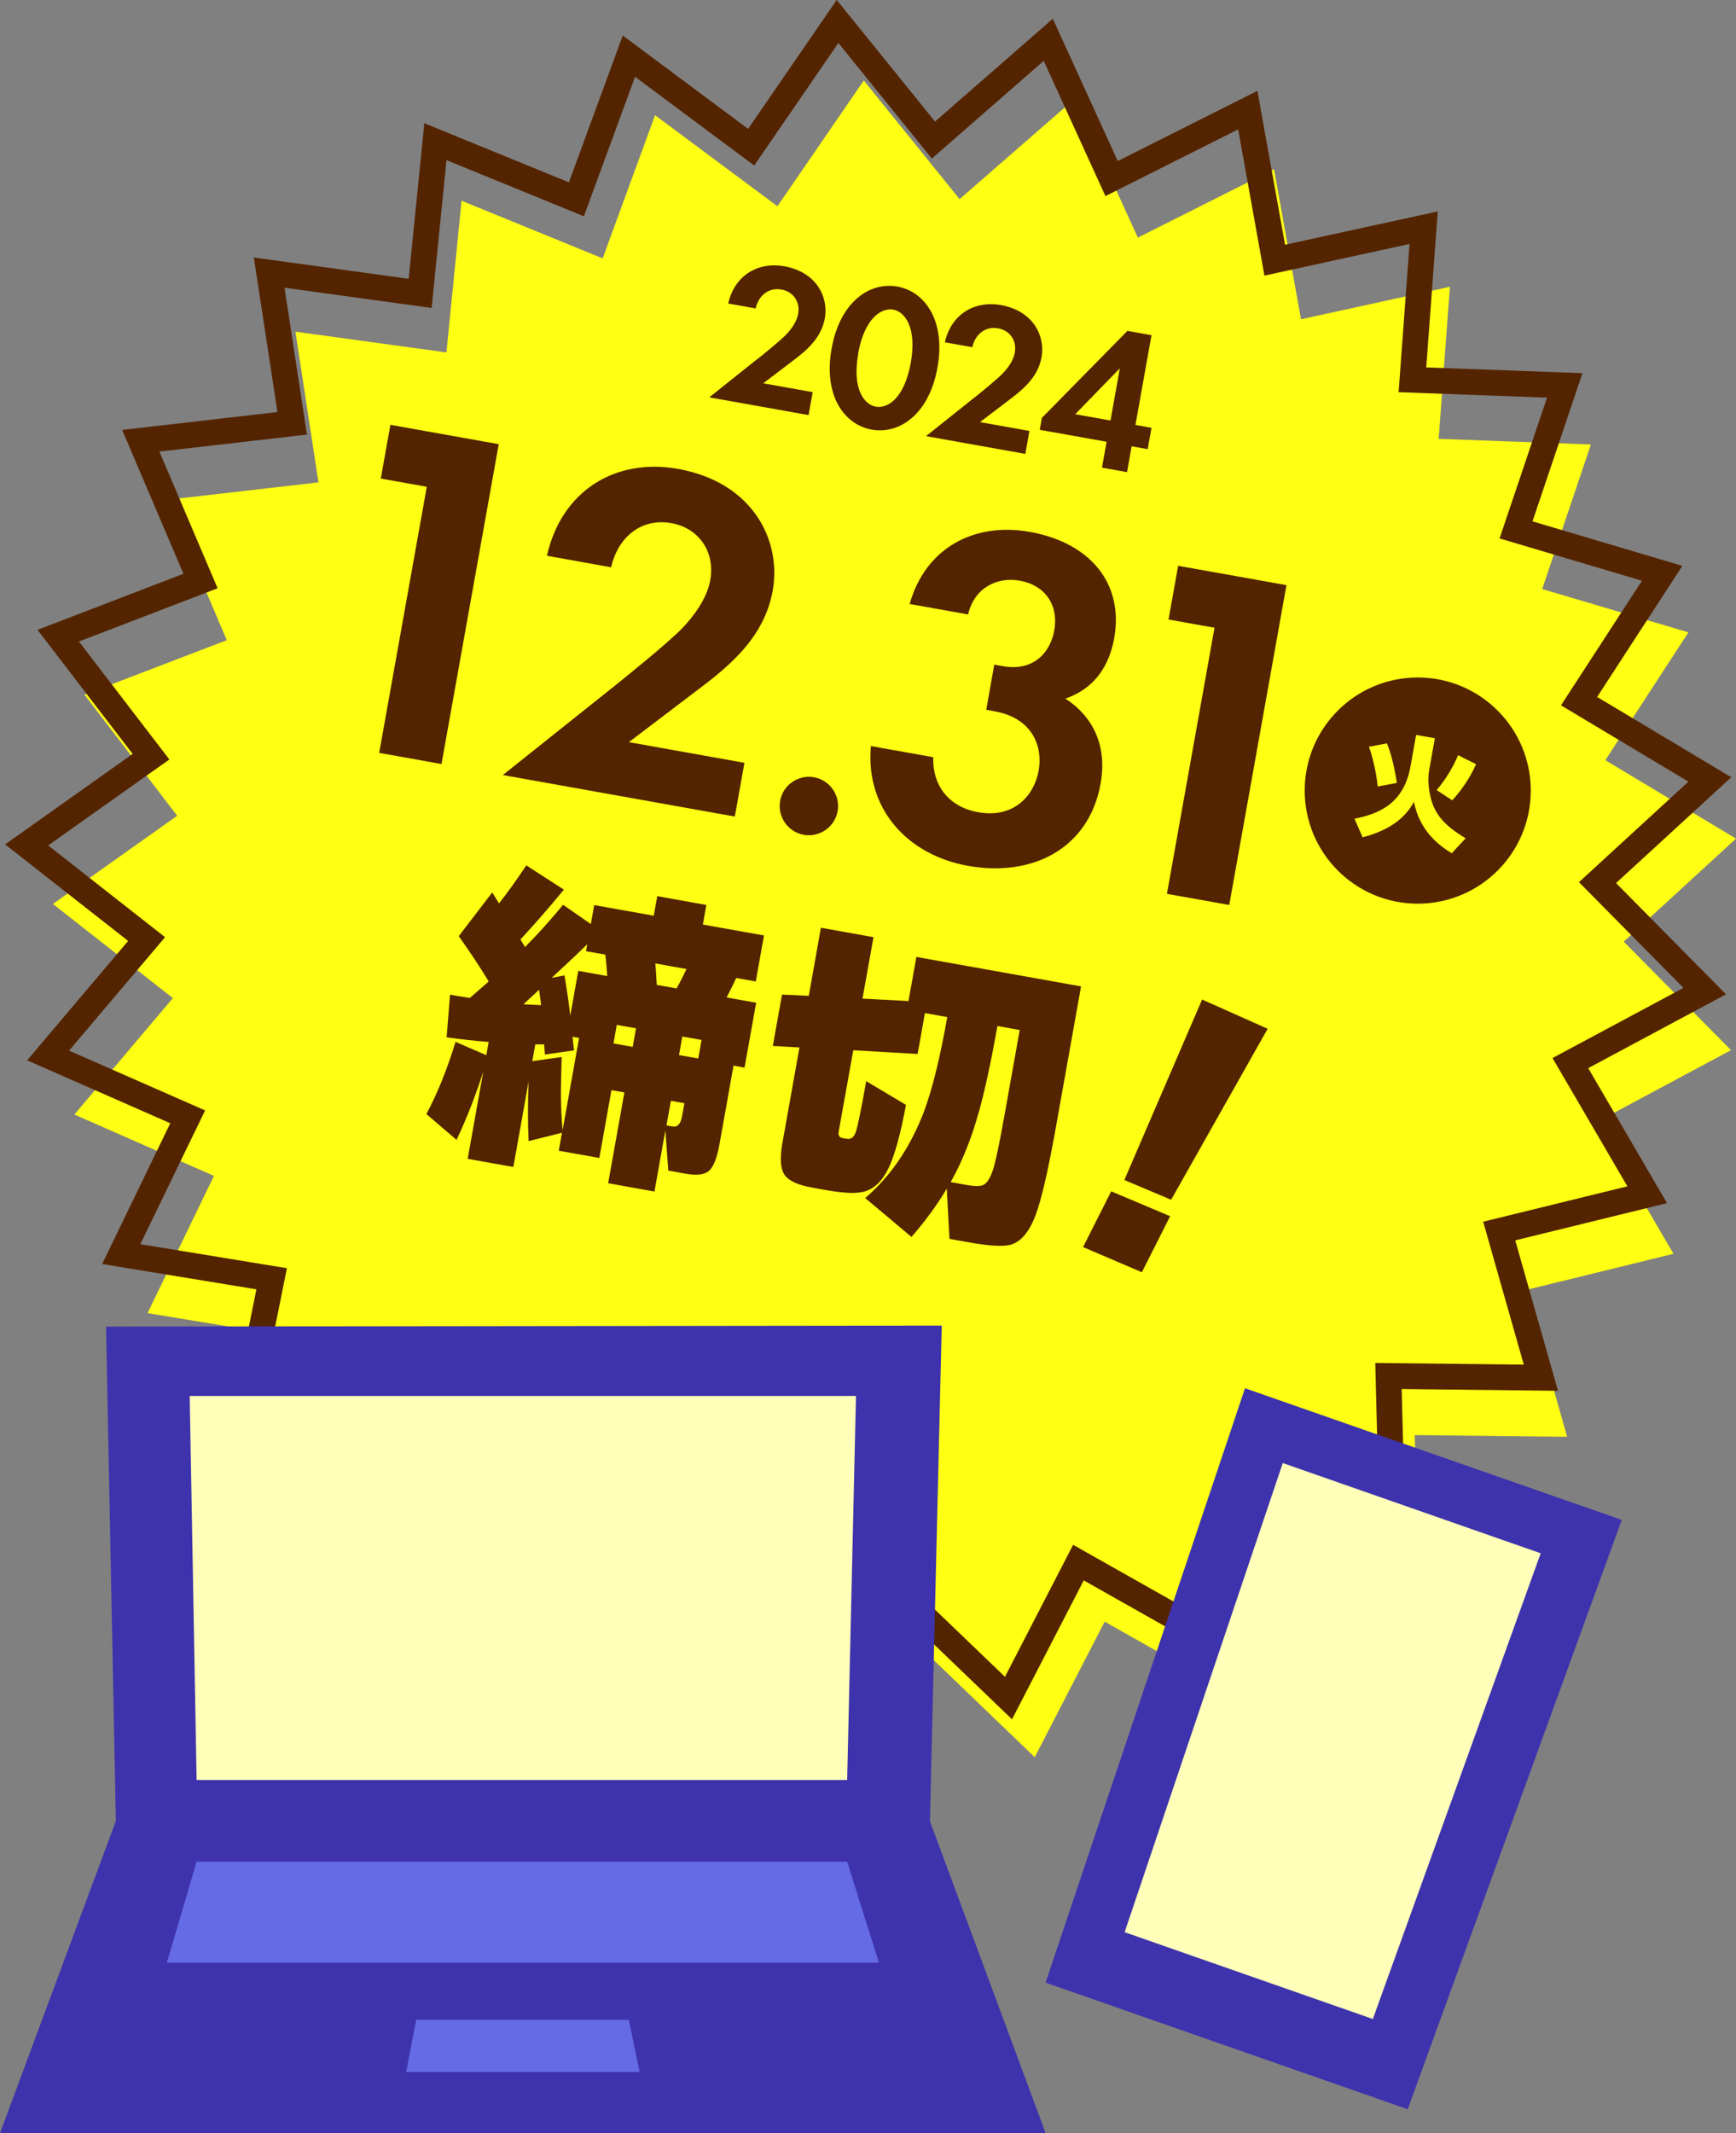
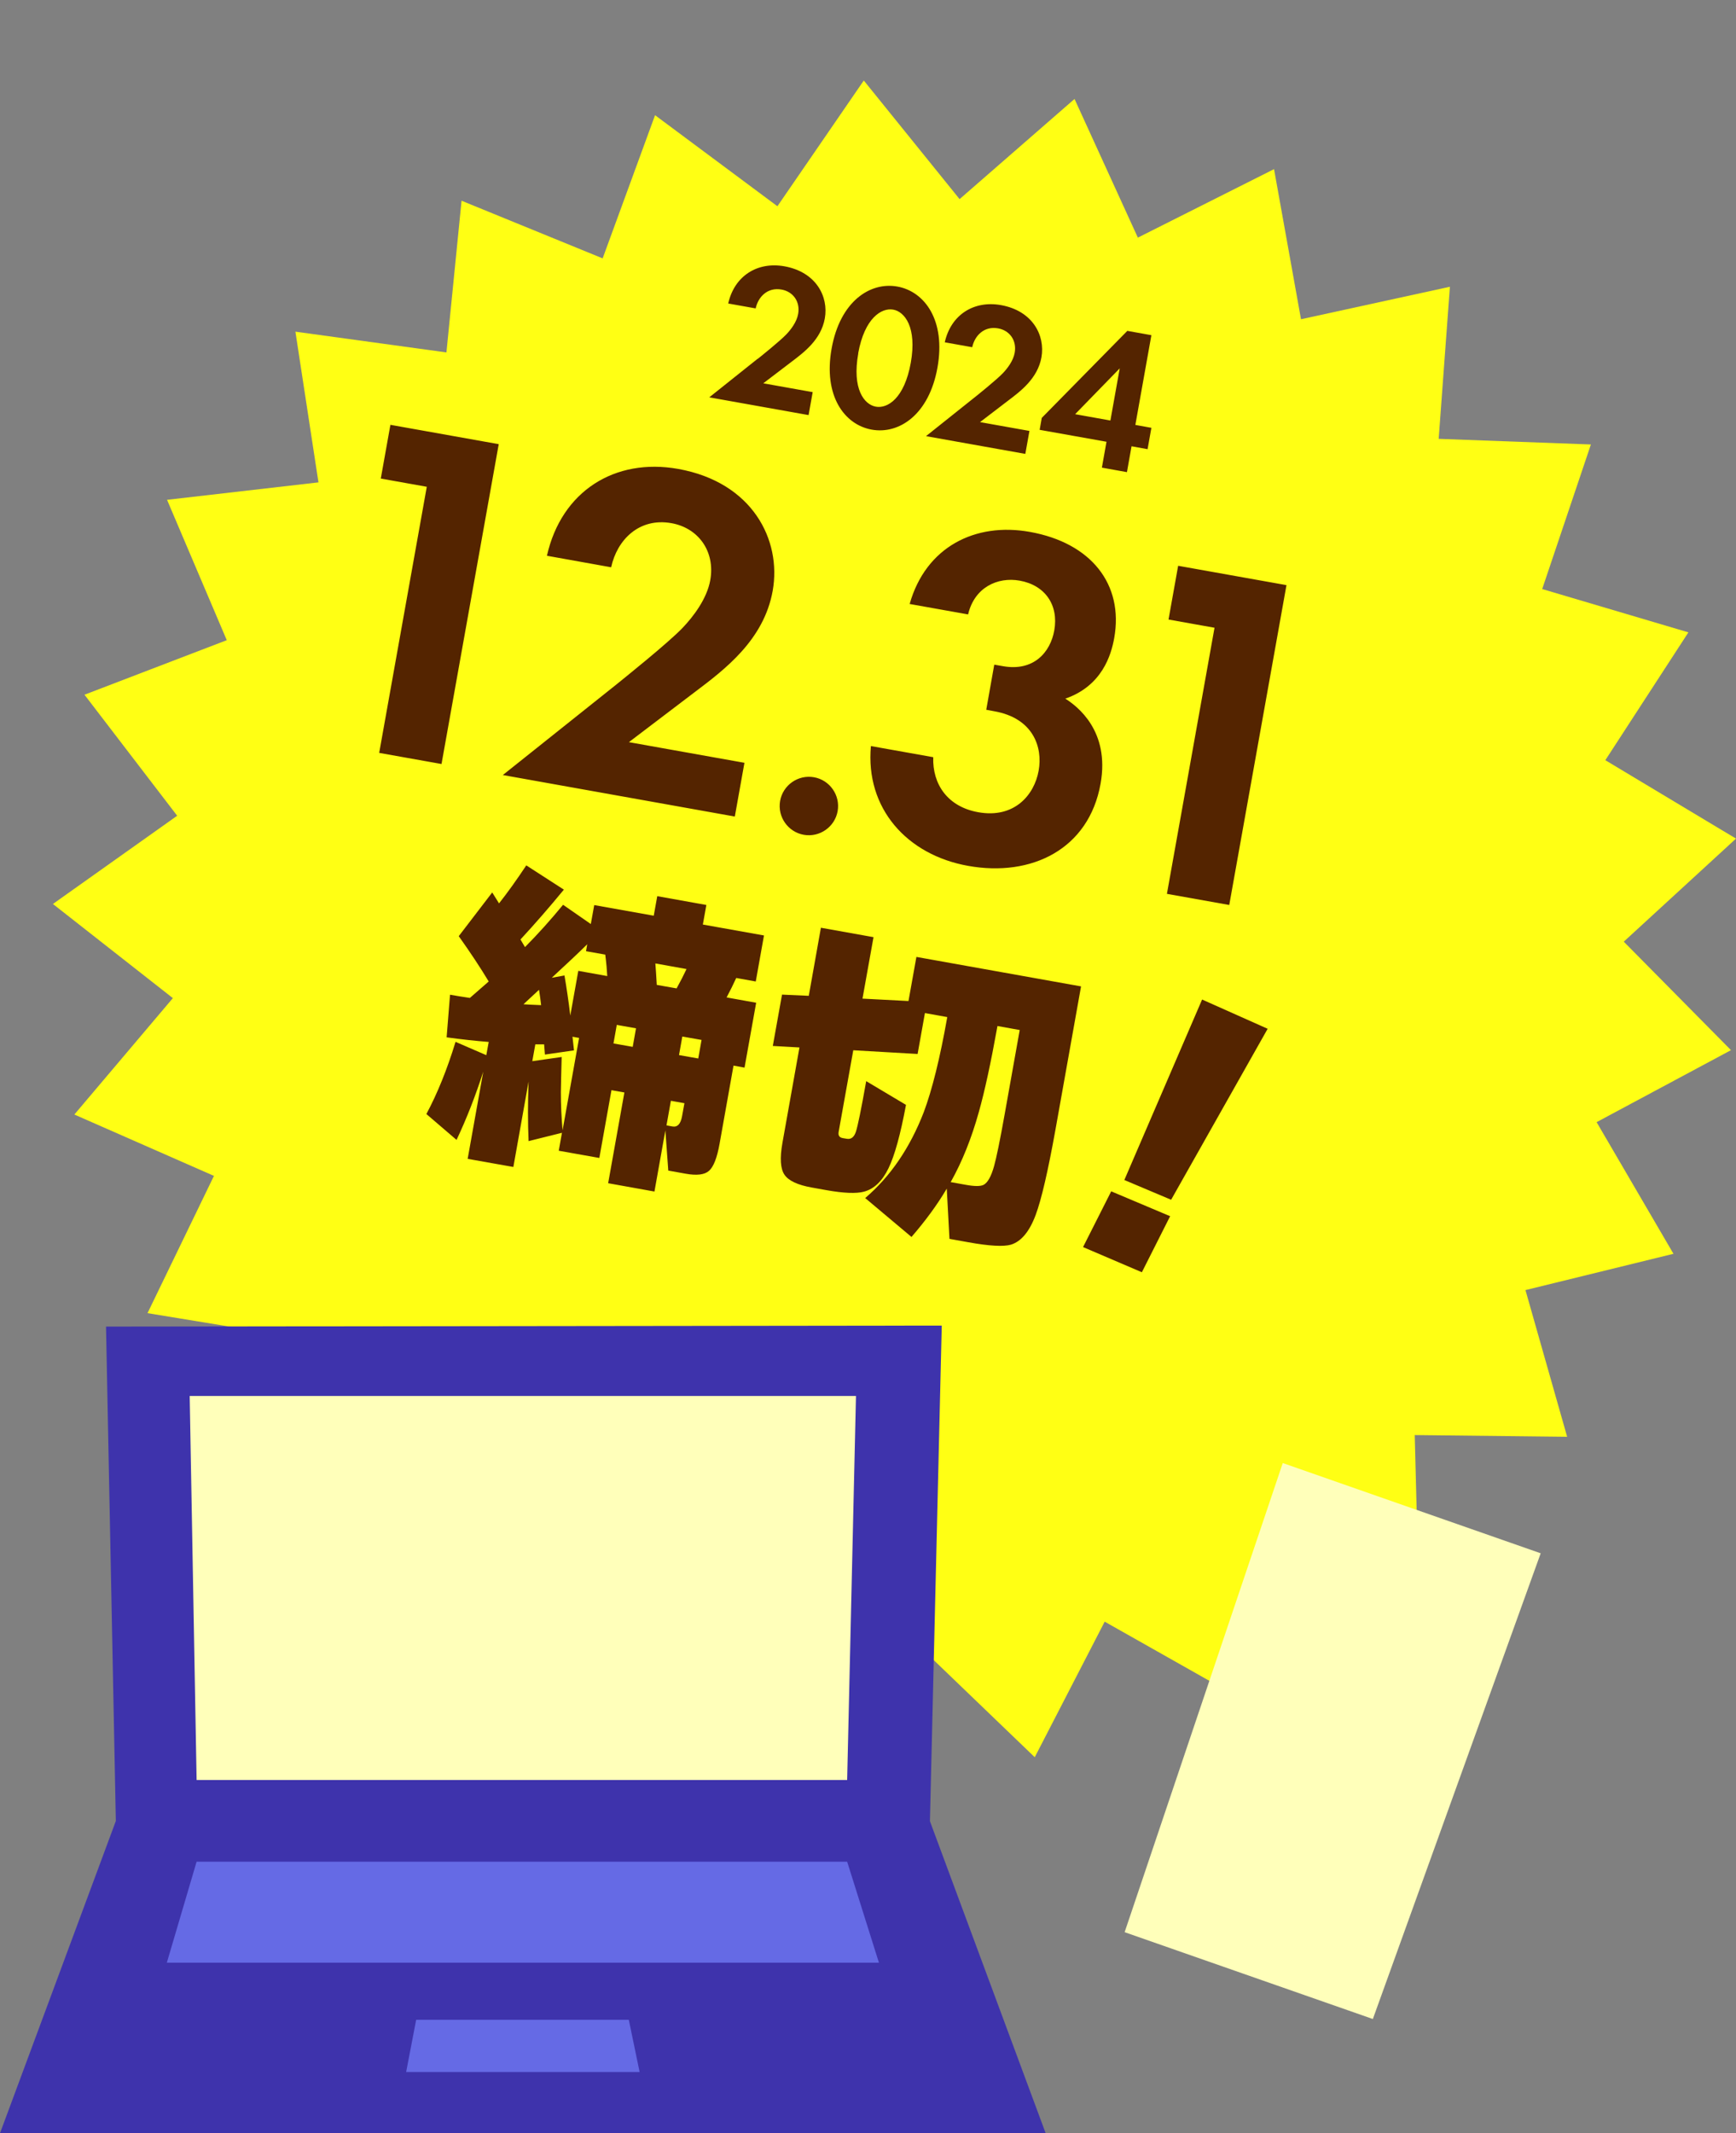
<svg xmlns="http://www.w3.org/2000/svg" id="_レイヤー_2" viewBox="0 0 173.24 212.76">
  <rect x="0" y="0" width="173.24" height="212.76" fill="#808080" stroke="none" />
  <defs>
    <style>.cls-3,.cls-4,.cls-5,.cls-6{stroke-width:0}.cls-3{fill:#542400}.cls-4{fill:#ffff14}.cls-5{fill:#ffffba}.cls-6{fill:#3e33ac}</style>
  </defs>
  <g id="_レイヤー_1-2">
    <path class="cls-4" d="M86.2 8.03l9.56 11.83 11.47-9.99 6.32 13.83 13.59-6.83 2.69 14.97 14.86-3.24-1.12 15.17 15.19.56-4.86 14.42 14.59 4.32-8.29 12.75 13.04 7.82-11.2 10.28 10.7 10.82-13.41 7.18 7.67 13.13-14.77 3.62 4.16 14.63-15.21-.17.39 15.21-14.69-3.95-3.4 14.83-13.24-7.48-6.98 13.52-10.97-10.54-10.13 11.36-8-12.93-12.63 8.47-4.54-14.51-14.34 5.07-.79-15.19-15.15 1.35 3.02-14.91-15.01-2.46 6.63-13.69-13.93-6.12 9.83-11.61-11.97-9.39 12.4-8.8-9.25-12.07 14.2-5.44-5.96-14 15.11-1.74-2.3-15.03 15.07 2.07 1.51-15.13 14.08 5.75 5.23-14.28 12.21 9.08L86.2 8.03z" />
-     <circle class="cls-3" cx="141.48" cy="78.85" r="11.28" />
-     <path class="cls-3" d="M42.59 48.55L38 47.73l.96-5.36 10.81 1.93-5.71 31.9-6.22-1.11 4.75-26.54zm18.87 19.76c.7-.57 5.19-4.16 6.64-5.67 1.09-1.14 2.45-2.92 2.78-4.78.51-2.87-1.19-5.2-3.87-5.68-3.25-.58-5.44 1.69-6.02 4.4l-6.41-1.15c1.45-6.45 6.79-9.79 13.1-8.66 7.41 1.33 10.33 7.08 9.43 12.15-.88 4.93-4.81 7.87-7.78 10.11l-6.57 4.99 11.53 2.06-.96 5.36-23.15-4.14 11.28-8.99zm19.77 9.21c1.58.28 2.64 1.8 2.36 3.38s-1.8 2.64-3.38 2.36c-1.58-.28-2.64-1.8-2.36-3.38s1.8-2.64 3.38-2.36zm9.55-17.29c1.61-5.68 6.54-8.16 11.99-7.18 6.12 1.09 9.38 5.23 8.42 10.59-.3 1.67-1.2 4.77-4.88 6.04 1.2.76 4.46 3.22 3.52 8.48-1.17 6.55-6.9 9.33-13.21 8.2-6.12-1.09-10.28-5.74-9.71-11.95l6.22 1.11c-.09 2.7 1.44 4.95 4.5 5.49 3.59.64 5.59-1.72 6.02-4.15.42-2.34-.54-5.23-4.42-5.92l-.81-.15.8-4.5.86.15c3.06.55 4.74-1.37 5.13-3.57.45-2.53-.92-4.51-3.46-4.96-2.2-.39-4.51.67-5.14 3.37l-5.83-1.04zm30.42 2.38l-4.59-.82.96-5.36 10.81 1.93-5.71 31.9-6.22-1.11 4.75-26.54zM75.62 35.79c.3-.24 2.22-1.78 2.84-2.43.47-.49 1.05-1.25 1.19-2.05.22-1.23-.51-2.23-1.66-2.43-1.39-.25-2.33.72-2.58 1.88l-2.74-.49c.62-2.76 2.91-4.19 5.61-3.71 3.17.57 4.42 3.03 4.03 5.2-.38 2.11-2.06 3.37-3.33 4.33l-2.81 2.14 4.93.88-.41 2.29-9.91-1.77 4.83-3.85zm7.37-1.03c.84-4.69 3.83-6.67 6.56-6.18s4.85 3.38 4 8.09c-.84 4.69-3.83 6.67-6.56 6.18s-4.85-3.38-4-8.09zm2.66.48c-.64 3.56.59 5.11 1.75 5.32 1.17.21 2.85-.82 3.49-4.38.63-3.54-.61-5.1-1.76-5.3-1.15-.2-2.85.82-3.49 4.36zm11.59 4.42c.3-.24 2.22-1.78 2.84-2.43.47-.49 1.05-1.25 1.19-2.05.22-1.23-.51-2.23-1.66-2.43-1.39-.25-2.33.72-2.58 1.88l-2.74-.49c.62-2.76 2.91-4.19 5.61-3.71 3.17.57 4.42 3.03 4.04 5.2-.38 2.11-2.06 3.37-3.33 4.33L97.8 42.1l4.93.88-.41 2.29-9.91-1.77 4.83-3.85zm16.07 2.72l1.6.29-.38 2.13-1.6-.29-.46 2.58-2.5-.45.46-2.58-6.67-1.19.21-1.19 8.54-8.68 2.4.43-1.6 8.95zm-2.49-.44l.93-5.2-4.45 4.57 3.52.63z" />
+     <path class="cls-3" d="M42.59 48.55L38 47.73l.96-5.36 10.81 1.93-5.71 31.9-6.22-1.11 4.75-26.54zm18.87 19.76c.7-.57 5.19-4.16 6.64-5.67 1.09-1.14 2.45-2.92 2.78-4.78.51-2.87-1.19-5.2-3.87-5.68-3.25-.58-5.44 1.69-6.02 4.4l-6.41-1.15c1.45-6.45 6.79-9.79 13.1-8.66 7.41 1.33 10.33 7.08 9.43 12.15-.88 4.93-4.81 7.87-7.78 10.11l-6.57 4.99 11.53 2.06-.96 5.36-23.15-4.14 11.28-8.99zm19.77 9.21c1.58.28 2.64 1.8 2.36 3.38s-1.8 2.64-3.38 2.36c-1.58-.28-2.64-1.8-2.36-3.38s1.8-2.64 3.38-2.36zm9.55-17.29c1.61-5.68 6.54-8.16 11.99-7.18 6.12 1.09 9.38 5.23 8.42 10.59-.3 1.67-1.2 4.77-4.88 6.04 1.2.76 4.46 3.22 3.52 8.48-1.17 6.55-6.9 9.33-13.21 8.2-6.12-1.09-10.28-5.74-9.71-11.95l6.22 1.11c-.09 2.7 1.44 4.95 4.5 5.49 3.59.64 5.59-1.72 6.02-4.15.42-2.34-.54-5.23-4.42-5.92l-.81-.15.8-4.5.86.15c3.06.55 4.74-1.37 5.13-3.57.45-2.53-.92-4.51-3.46-4.96-2.2-.39-4.51.67-5.14 3.37l-5.83-1.04zm30.42 2.38l-4.59-.82.96-5.36 10.81 1.93-5.71 31.9-6.22-1.11 4.75-26.54zM75.62 35.79c.3-.24 2.22-1.78 2.84-2.43.47-.49 1.05-1.25 1.19-2.05.22-1.23-.51-2.23-1.66-2.43-1.39-.25-2.33.72-2.58 1.88l-2.74-.49c.62-2.76 2.91-4.19 5.61-3.71 3.17.57 4.42 3.03 4.03 5.2-.38 2.11-2.06 3.37-3.33 4.33l-2.81 2.14 4.93.88-.41 2.29-9.91-1.77 4.83-3.85zm7.37-1.03c.84-4.69 3.83-6.67 6.56-6.18s4.85 3.38 4 8.09c-.84 4.69-3.83 6.67-6.56 6.18s-4.85-3.38-4-8.09zm2.66.48c-.64 3.56.59 5.11 1.75 5.32 1.17.21 2.85-.82 3.49-4.38.63-3.54-.61-5.1-1.76-5.3-1.15-.2-2.85.82-3.49 4.36m11.59 4.42c.3-.24 2.22-1.78 2.84-2.43.47-.49 1.05-1.25 1.19-2.05.22-1.23-.51-2.23-1.66-2.43-1.39-.25-2.33.72-2.58 1.88l-2.74-.49c.62-2.76 2.91-4.19 5.61-3.71 3.17.57 4.42 3.03 4.04 5.2-.38 2.11-2.06 3.37-3.33 4.33L97.8 42.1l4.93.88-.41 2.29-9.91-1.77 4.83-3.85zm16.07 2.72l1.6.29-.38 2.13-1.6-.29-.46 2.58-2.5-.45.46-2.58-6.67-1.19.21-1.19 8.54-8.68 2.4.43-1.6 8.95zm-2.49-.44l.93-5.2-4.45 4.57 3.52.63z" />
    <path class="cls-4" d="M141.32 73.3l1.87.33-.55 3.06c-.19 1.06-.06 2 .09 2.69.41 1.9 1.52 3.02 3.53 4.23l-1.39 1.49c-1.31-.8-3.21-2.26-3.77-5.13-.38.69-1.45 2.6-5.12 3.54l-.81-1.85c2.25-.47 4.9-1.36 5.59-5.24l.56-3.13zm-3.84 5.14c-.1-1.24-.51-3-.87-3.96l1.79-.34c.47 1.09.84 2.8.99 3.95l-1.91.35zm5.89.36c.87-1.02 1.65-2.3 2.14-3.48l1.79.9c-.21.47-.92 2.03-2.38 3.6l-1.55-1.02z" />
    <path class="cls-3" d="M48.25 106.81c-.79 2.47-1.69 4.77-2.69 6.88l-3.01-2.58c1.1-2.05 2.07-4.45 2.91-7.2l3.07 1.33.24-1.32c-1.28-.1-2.68-.25-4.2-.46l.34-4.25c.63.11 1.29.22 1.98.32.72-.63 1.35-1.18 1.88-1.64-.83-1.38-1.83-2.89-2.99-4.52l3.34-4.36.68 1.09c.84-1.06 1.75-2.33 2.72-3.79l3.75 2.42c-1.49 1.81-2.93 3.46-4.33 4.97l.45.76c1.24-1.25 2.51-2.65 3.8-4.22l2.77 1.92.34-1.89 5.94 1.06.35-1.95 4.9.88-.35 1.95 6.1 1.09-.82 4.59-1.95-.35c-.28.62-.6 1.26-.96 1.94l2.95.53-1.16 6.47-1.1-.2-1.39 7.79c-.25 1.4-.6 2.3-1.05 2.7-.45.4-1.23.49-2.34.29l-1.73-.31-.29-4.01-1.09 6.1-4.62-.83 1.62-9.05-1.29-.23-1.21 6.76-4.05-.72.32-1.79-3.33.83c-.08-1.85-.08-3.83 0-5.94l-1.52 8.52-4.56-.81 1.57-8.77zm3.98-6.65c.21.02.8.05 1.77.09-.05-.46-.12-.97-.21-1.53l-1.55 1.44zm1.19 4.01l-.3 1.67 2.93-.42c-.04 1.57-.07 2.74-.08 3.52 0 1.28.06 2.54.17 3.79l1.65-9.21-.66-.12.15 1.36-2.9.42-.08-1.02c-.2 0-.49.01-.88 0zm1.64-6.65l1.27-.23c.21 1.23.41 2.56.58 4l.8-4.46 2.89.52c-.03-.57-.09-1.28-.2-2.14l-1.92-.34.12-.69c-.82.81-2 1.92-3.55 3.35zm6.16 6.55l1.92.34.33-1.85-1.92-.34-.33 1.85zm4.32-5.84l1.98.35c.38-.69.71-1.33.99-1.93l-3.11-.56c.04.5.09 1.22.14 2.13zm.96 14.01l.6.11c.5.09.82-.24.96-1l.24-1.32-1.35-.24-.44 2.45zm1.59-8.86l-.33 1.85 1.92.34.33-1.85-1.92-.34zm22.32 6.82c-.55 2.95-1.13 5.06-1.75 6.33-.62 1.27-1.43 2.05-2.43 2.32-.77.21-2.03.16-3.77-.15l-1.45-.26c-1.4-.25-2.31-.67-2.72-1.27-.41-.59-.48-1.65-.21-3.18l1.7-9.52-2.66-.15.92-5.12 2.67.12 1.21-6.79 5.25.94-1.1 6.13 4.59.24.79-4.4 16.43 2.94-2.55 14.27c-.75 4.17-1.41 7.01-1.98 8.53-.62 1.66-1.45 2.65-2.47 2.96-.73.21-2.14.14-4.24-.24l-1.89-.34-.27-5.01c-.93 1.58-2.11 3.19-3.52 4.82l-4.62-3.88c2.53-2.16 4.48-5.03 5.85-8.58.82-2.19 1.61-5.34 2.34-9.47l-2.23-.4-.73 4.08-6.42-.37-1.46 8.14c-.06.36.07.56.41.62l.41.07c.42.07.72-.16.9-.7.18-.54.53-2.22 1.03-5.05l3.96 2.36zm9.13-7.87c-.66 3.67-1.28 6.53-1.86 8.58-.73 2.62-1.66 4.95-2.81 6.99l1.51.27c.88.16 1.47.16 1.78 0 .4-.21.75-.83 1.04-1.86.23-.82.59-2.55 1.06-5.19l1.5-8.39-2.23-.4zm17.23 18.97l-2.82 5.59-5.87-2.51 2.81-5.56 5.88 2.48zm9.73-18.69l-9.63 17.05-4.67-1.97 7.76-18 6.55 2.92z" />
-     <path fill="none" stroke="#542400" stroke-miterlimit="10" stroke-width="2.57" d="M83.58 2.14l9.57 11.83 11.46-10 6.32 13.84 13.59-6.83 2.69 14.97 14.86-3.24-1.12 15.17 15.2.56-4.86 14.41 14.58 4.33-8.29 12.75 13.05 7.81-11.21 10.29 10.7 10.82-13.41 7.18 7.67 13.13-14.77 3.62 4.16 14.63-15.21-.17.39 15.21-14.68-3.95-3.4 14.83-13.25-7.48-6.98 13.51-10.97-10.53-10.12 11.35-8.01-12.93-12.63 8.48-4.54-14.51-14.34 5.07-.78-15.19-15.15 1.35 3.01-14.91-15.01-2.46 6.63-13.69-13.93-6.12 9.83-11.61-11.97-9.39 12.41-8.8L5.81 63.4l14.2-5.45-5.96-13.99 15.11-1.74-2.3-15.03 15.07 2.07 1.52-15.13 14.07 5.75L62.76 5.6l12.2 9.08 8.62-12.54z" />
    <path class="cls-6" d="M104.35 212.76L92.8 181.64l1.18-49.43-83.4.1.98 49.31L0 212.76h104.35z" />
    <path class="cls-5" d="M84.54 177.53H19.62l-.69-38.3h66.49l-.88 38.3z" />
    <path d="M84.54 185.68H19.62l-2.97 10.07h71.06l-3.17-10.07zm-21.79 15.77H41.53l-1 5.21h23.3l-1.08-5.21z" stroke-width="0" fill="#656ae5" />
-     <path class="cls-6" d="M140.48 210.37l21.36-58.78-37.6-13.13-19.9 59.28 36.14 12.63z" />
    <path class="cls-5" d="M137 201.37l-24.77-8.66 15.78-46.79 25.74 9L137 201.37z" />
  </g>
</svg>